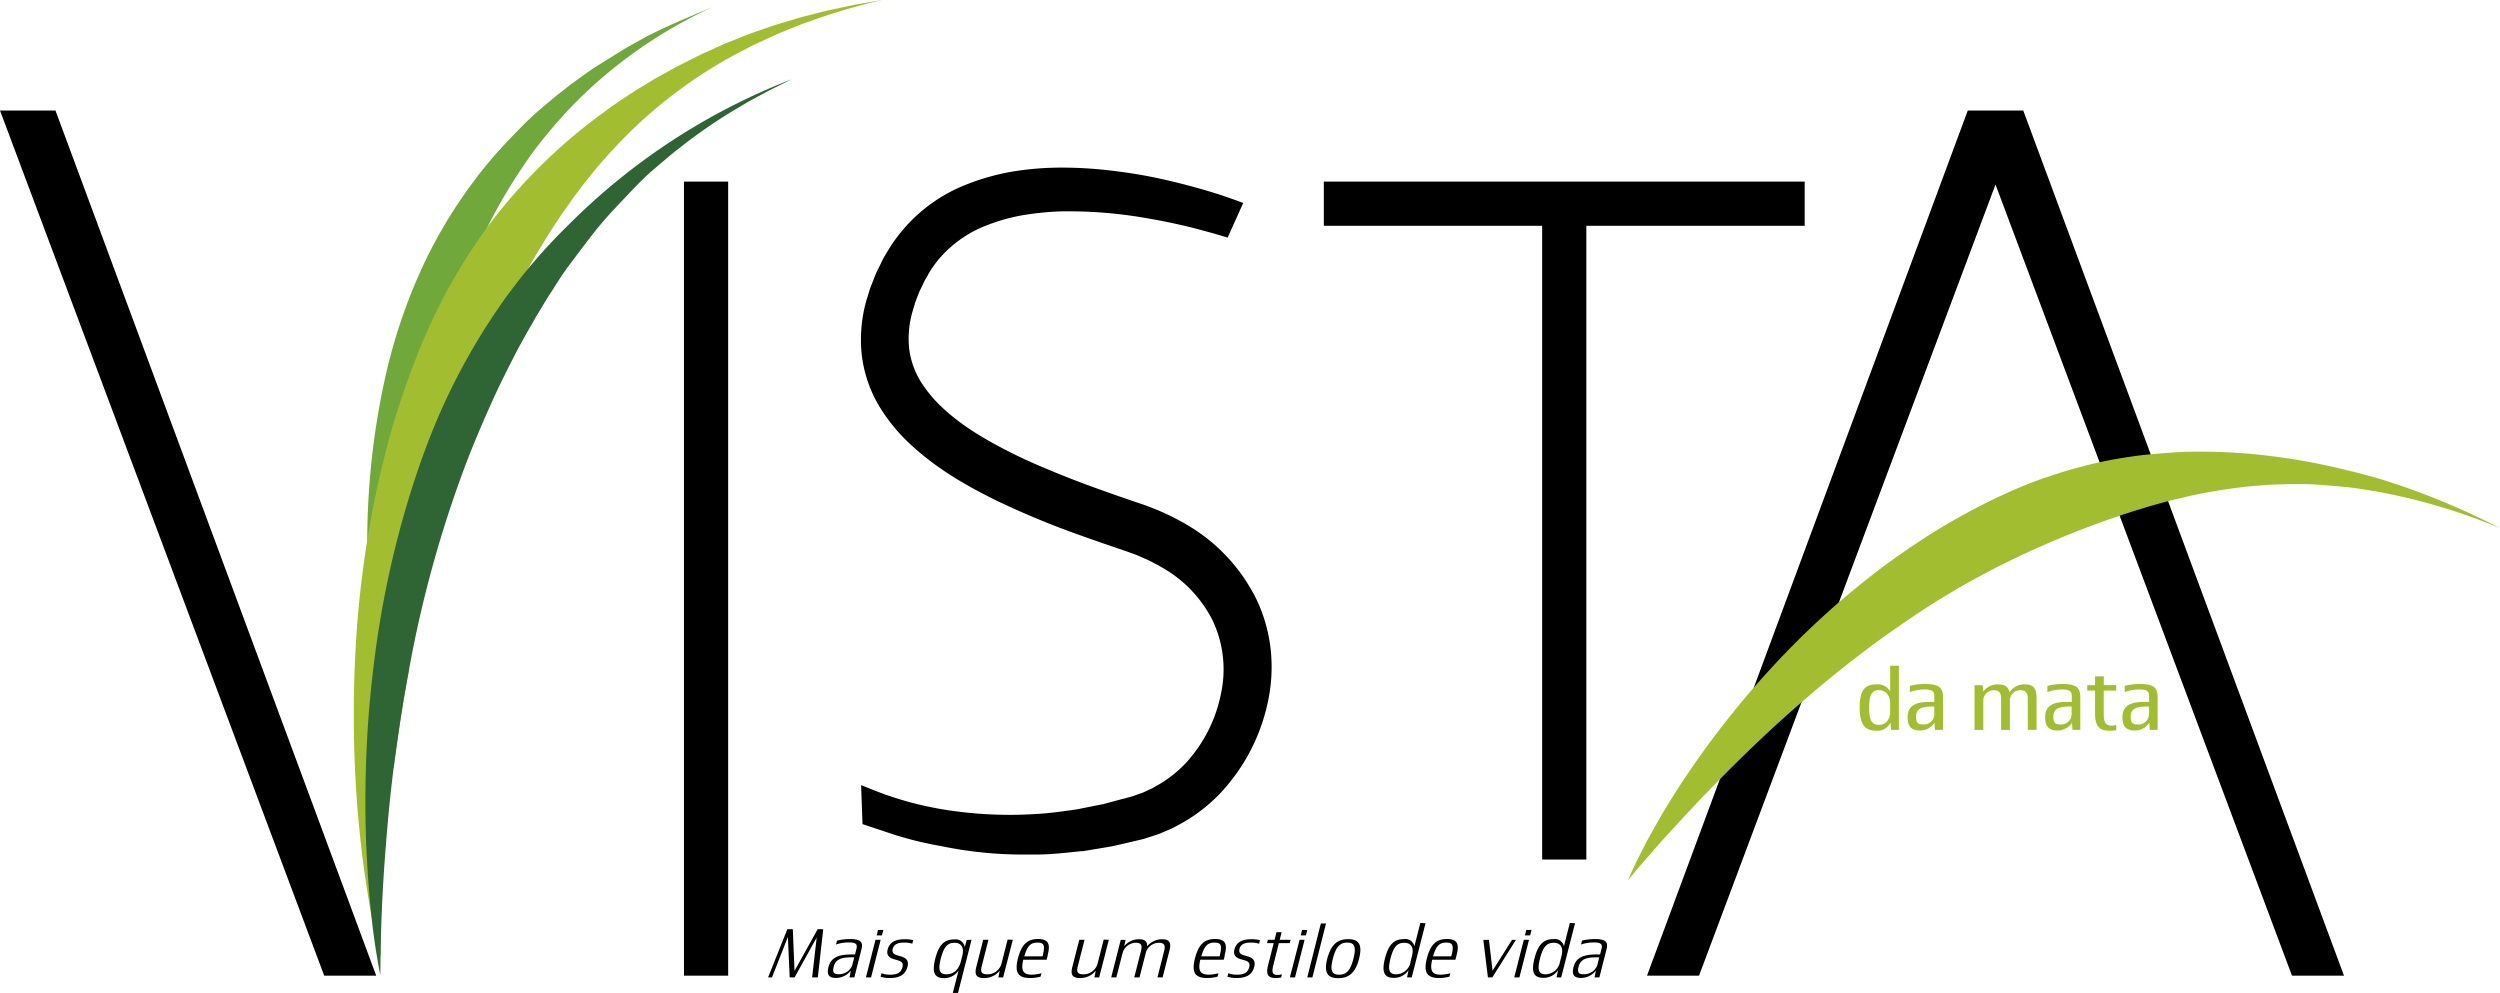
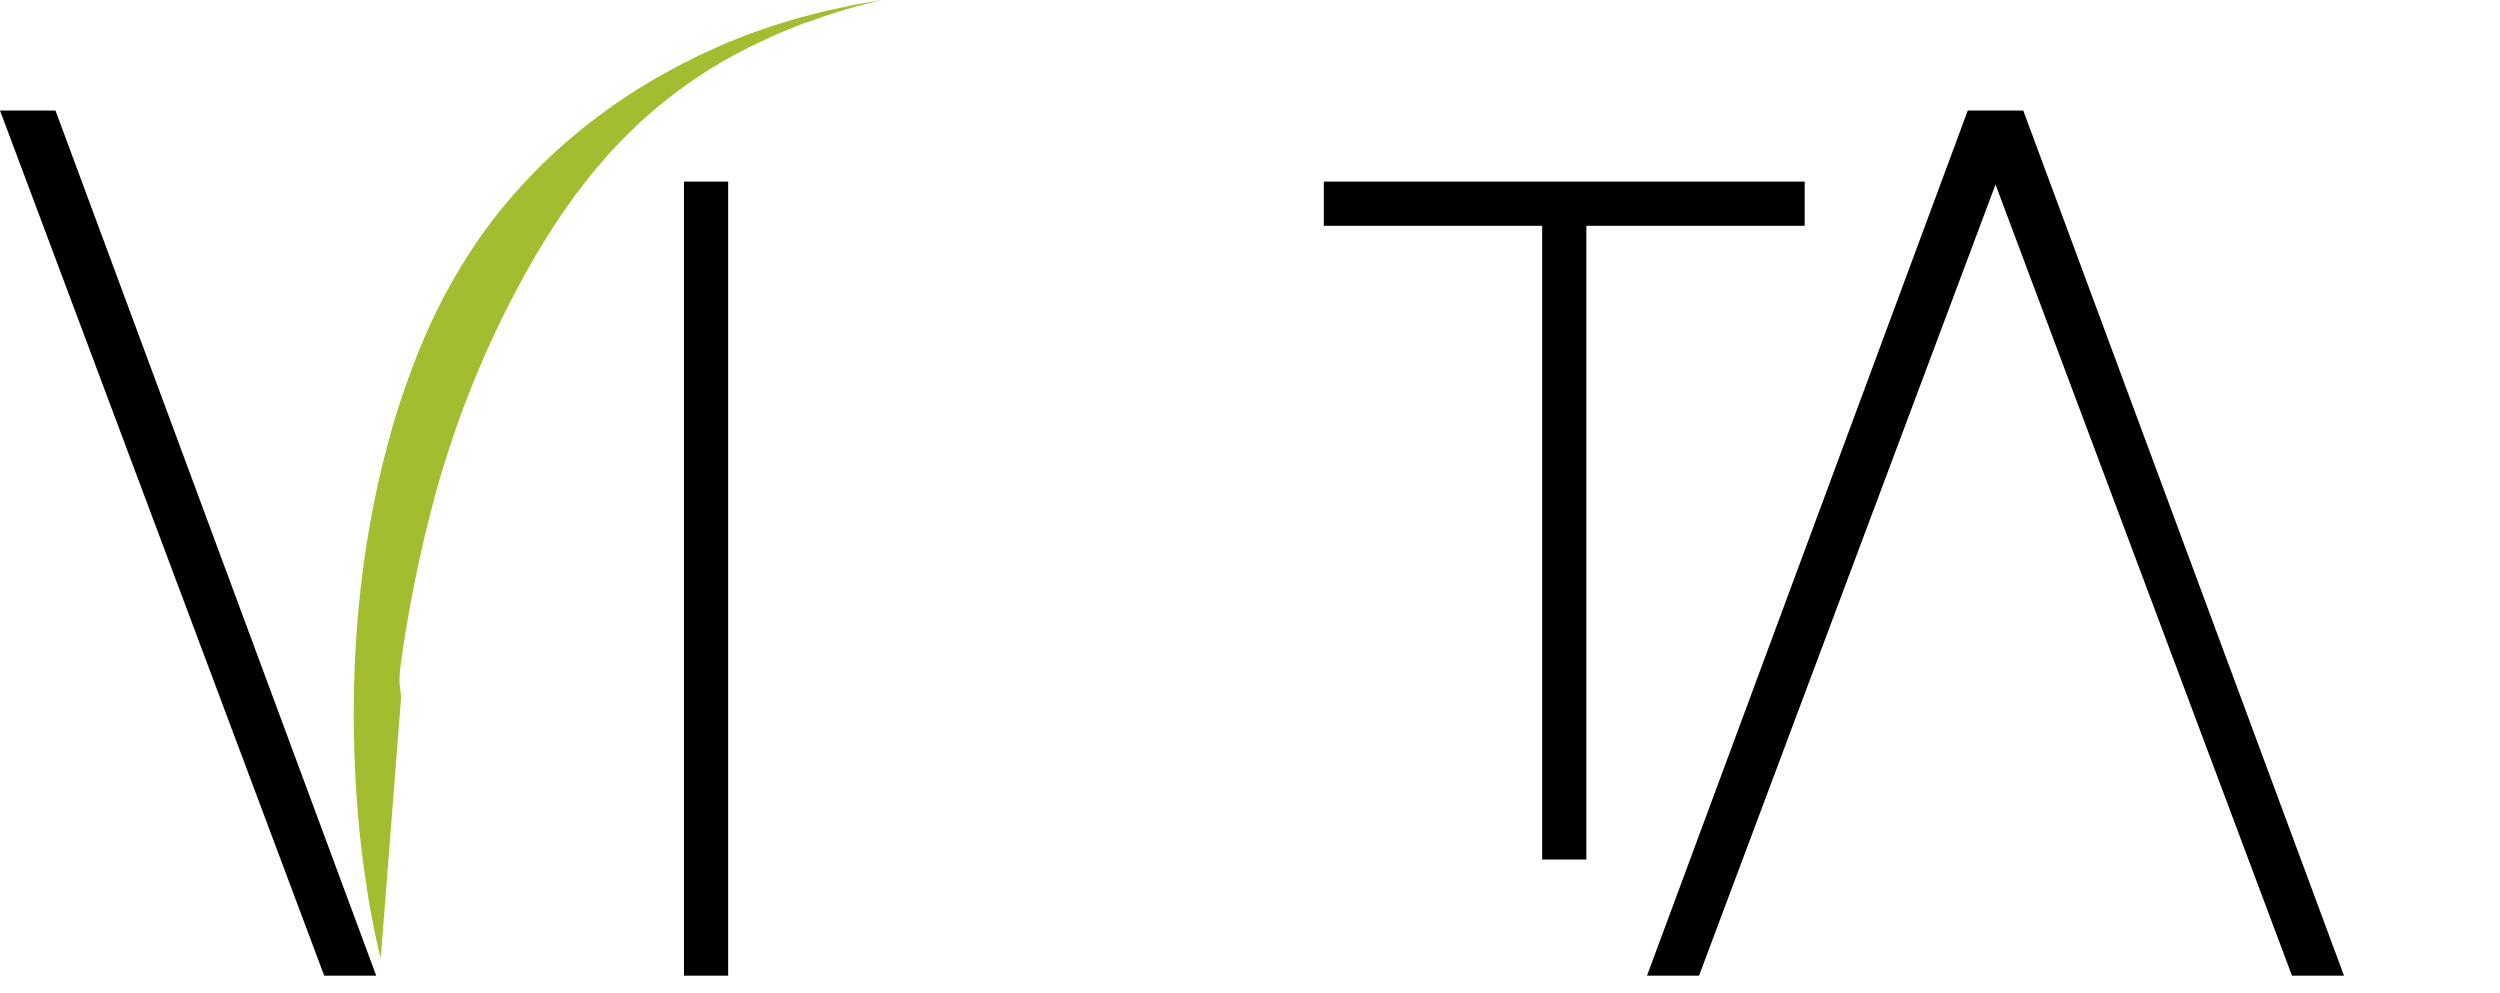
<svg xmlns="http://www.w3.org/2000/svg" id="Camada_1" data-name="Camada 1" viewBox="0 0 640.89 254.54">
  <defs />
  <defs>
    <style>
      .cls-2{fill:#a3bd31}
    </style>
  </defs>
  <path d="M96.44 250.11H83.11L0 28.33h14.22l82.22 221.78zM600.89 250.11h-13.33l-76-202.81-76 202.81h-13.34l82.23-221.78h14.22l82.22 221.78zM175.34 46.56h11.33v203.56h-11.33zM462.64 46.56v11.32h-55.97v162.47h-11.33V57.88h-55.97V46.56h123.27z" />
-   <path fill="#70a83b" d="M822.41 414.46A121.24 121.24 0 00795 431.74a112.73 112.73 0 00-11.55 11.15c-1.81 2-3.47 4-5.15 6.1s-3.22 4.21-4.67 6.43a131.1 131.1 0 00-9.12 15.58c-2 4-3.82 8.12-5.5 12.26a197.67 197.67 0 00-9.16 30 220.23 220.23 0 00-3.7 21.89 290.57 290.57 0 00-2 36.08q0 2.65.06 5.31.07 3.88.22 7.78-1.08 5.76-2 11.56-1.08 7-2 14l-.06-.24c-.3-1.26-.59-2.53-.86-3.8q-2.57-11.7-4-23.64c-.21-1.71-.41-3.42-.58-5.13a237.87 237.87 0 01-1.22-26.32 194.93 194.93 0 014.35-40.11A140.42 140.42 0 01749 478.76a124.55 124.55 0 018.49-14.63c.81-1.15 1.58-2.33 2.42-3.46l2.53-3.38c1.76-2.19 3.53-4.37 5.44-6.43s3.84-4.08 5.8-6.06 4.06-3.83 6.2-5.6l1.59-1.35c.53-.44 1.09-.86 1.63-1.29 1.1-.85 2.16-1.73 3.27-2.55 2.25-1.62 4.47-3.26 6.81-4.72s4.66-2.92 7-4.35l3.6-2 1.81-1 1.84-.91c4.92-2.4 9.98-4.47 14.98-6.57z" transform="translate(-639.56 -412.73)" />
-   <path d="M737.17 658.35c-.84-3.12-1.47-6.29-2.11-9.45s-1.13-6.36-1.62-9.56c-1-6.39-1.69-12.82-2.23-19.27a304.78 304.78 0 01-.6-39 267.6 267.6 0 014.73-38.94c1.27-6.45 2.84-12.85 4.63-19.21s4-12.63 6.4-18.82c1.22-3.1 2.56-6.15 3.93-9.18l2.21-4.49c.72-1.5 1.58-3 2.36-4.42a141.4 141.4 0 0110.94-16.8 139.38 139.38 0 0128.62-27.76c2.65-2 5.42-3.78 8.16-5.59l4.22-2.55c.7-.44 1.41-.83 2.14-1.22l2.14-1.19 2.15-1.19 2.19-1.09c1.46-.72 2.89-1.5 4.38-2.18l4.44-2c1.47-.69 3-1.23 4.5-1.86 3-1.27 6.08-2.23 9.11-3.32l4.64-1.39c.77-.23 1.54-.48 2.31-.69l2.34-.6c1.57-.39 3.12-.81 4.68-1.18l4.71-1c.79-.17 1.57-.35 2.36-.5l2.37-.41 4.73-.81a159.52 159.52 0 00-18.4 5.35l-2.25.79c-.75.28-1.48.59-2.22.88l-4.42 1.8c-2.87 1.37-5.8 2.6-8.58 4.12a115.47 115.47 0 00-16.13 9.97 117.06 117.06 0 00-14.2 12.24 128 128 0 00-12.1 14.07c-1 1.21-1.81 2.5-2.72 3.74l-1.34 1.88-1.27 1.92c-1.72 2.54-3.28 5.19-4.9 7.78a256.31 256.31 0 00-27.84 68.18c-1.55 6-2.88 12.15-4.1 18.29s-2.24 12.35-3.14 18.58c-1.82 12.46-3.09 25.06-3.95 37.74-.44 6.35-.74 12.71-1 19.1-.13 3.19-.2 6.39-.24 9.6s-.04 6.41-.03 9.64z" class="cls-2" transform="translate(-639.56 -412.73)" />
-   <path fill="#2f6535" d="M842.5 433.06l-3.78 1.88-1.89.93-1.86 1-3.69 2-3.62 2.16a130.1 130.1 0 00-13.79 9.55c-2.23 1.68-4.31 3.55-6.44 5.33s-4.11 3.77-6 5.77-3.83 4-5.7 6.06-3.61 4.2-5.29 6.4-3.33 4.4-5 6.62-3.11 4.54-4.58 6.87c-.76 1.14-1.49 2.31-2.18 3.49s-1.44 2.34-2.11 3.54l-2.05 3.57-2 3.61c-2.53 4.86-5 9.76-7.23 14.76s-4.37 10-6.34 15.18a301.31 301.31 0 00-14.52 52.55q-1.08 5.76-2 11.56-1.08 7-2 14-1.18 9.57-1.92 19.21-1.38 16.74-1.44 33.68c-.95-4.78-1.67-9.59-2.21-14.44-.72-6.42-1.14-12.88-1.43-19.34a294.31 294.31 0 01.73-34.11q.53-6.35 1.33-12.68a248.16 248.16 0 0110.56-47.08q1.22-3.66 2.56-7.27a164.79 164.79 0 0115.31-31l2.36-3.64 2.47-3.57c.82-1.18 1.73-2.32 2.59-3.47s1.75-2.3 2.66-3.42l.73-.9A147.86 147.86 0 01785.68 470a164.73 164.73 0 0156.82-36.94z" transform="translate(-639.56 -412.73)" />
-   <path d="M1056.89 638.39c1.07-2.58 2.34-5.07 3.59-7.58s2.65-4.92 4-7.35c2.78-4.87 5.81-9.59 9-14.22a229.75 229.75 0 0121.16-26.34 209.8 209.8 0 0125.18-23c4.52-3.5 9.23-6.77 14.07-9.88s9.91-5.88 15.06-8.5c2.59-1.29 5.23-2.49 7.89-3.64s5.38-2.17 8.14-3.06a116.68 116.68 0 0116.86-4.39c2.86-.49 5.73-.94 8.62-1.2s5.77-.51 8.66-.65a152 152 0 0117.23.49 168.48 168.48 0 0116.88 2.41c5.54 1.13 11 2.45 16.37 4a187.17 187.17 0 0130.83 12.63 152.92 152.92 0 00-31.61-9.38c-2.7-.44-5.39-.92-8.11-1.17s-5.43-.49-8.13-.66c-1.36-.06-2.72-.06-4.08-.07h-2l-2 .06c-1.35.06-2.7.06-4 .17l-4 .32a138.64 138.64 0 00-15.84 2.55c-2.59.65-5.17 1.18-7.72 1.93-1.27.35-2.55.7-3.8 1.11s-2.53.74-3.78 1.17A237.36 237.36 0 001156 555.9a207.48 207.48 0 00-27.53 15.91 278.65 278.65 0 00-25.56 19.65c-8.22 7-16.12 14.55-23.78 22.39-3.84 3.9-7.58 7.93-11.31 12q-2.79 3-5.5 6.2c-1.87 2.07-3.64 4.2-5.43 6.34z" class="cls-2" transform="translate(-639.56 -412.73)" />
-   <path d="M869 626.77a91.52 91.52 0 0011.75 2.85 103.7 103.7 0 0021.48 2.18h2.73c3.91 0 7.87-.45 11.7-.86h.48l6-1 .54-.09.93-.16 1.46-.33 3-.69 3-.71a12.08 12.08 0 001.47-.42l1.65-.53.56-.19c.32-.1.64-.2 1-.33l1.59-.69a25.1 25.1 0 003-1.41 42.28 42.28 0 0010.75-8 48.83 48.83 0 0012.37-23.13 42.45 42.45 0 00.91-13.41 40 40 0 00-3.59-13.22 45.22 45.22 0 00-18.11-19.46 63.1 63.1 0 00-11.8-5.35c-3.88-1.3-7.43-2.54-10.84-3.77-3.63-1.3-7.2-2.67-10.62-4.07s-6.8-2.82-10.26-4.51C892.2 525.58 886.44 522 882 518a33.45 33.45 0 01-6.36-7.38 21 21 0 01-3-8.44 24.85 24.85 0 01.74-9.21l.69-2.31v-.12l.87-2.27a13.27 13.27 0 01.69-1.56c.13-.26.25-.51.37-.77l.55-1.17a7.83 7.83 0 01.45-.77c.07-.11.13-.22.19-.33a26.74 26.74 0 015.95-7.47 29.78 29.78 0 018.25-5.25 47.71 47.71 0 019.8-2.95 72.62 72.62 0 0110.65-1.09h2.64a114.33 114.33 0 0119.4 1.82c3.62.61 7.32 1.39 11 2.29 1.89.47 3.72 1 5.44 1.45l2.66.78 1.29.4 4-8.89-2.18-.8-2.86-1c-1.71-.57-3.58-1.15-5.72-1.76-3.88-1.11-7.8-2.09-11.66-2.9s-7.79-1.42-11.94-1.89a103.64 103.64 0 00-11.52-.71h-.71a76.19 76.19 0 00-12.48 1 58.92 58.92 0 00-12.44 3.55 40.79 40.79 0 00-20 17.46c-.12.2-.22.38-.33.55s-.37.61-.52.91l-.71 1.46c-.15.32-.32.67-.49 1a17.18 17.18 0 00-.85 1.87l-1.23 3.12-1 3.25a36.85 36.85 0 00-1.16 13.76 33.22 33.22 0 004.53 13.31 45.52 45.52 0 008.62 10.31c6.86 6.2 14.43 10.34 20.93 13.58a213.52 213.52 0 0022.08 9.17c3.49 1.26 7.13 2.52 11.11 3.86l1 .34.33.13 1.18.43c.77.26 1.51.6 2.24.93l.16.07.24.11a19.41 19.41 0 012.11 1l.78.41a12.94 12.94 0 011.44.8 32.24 32.24 0 0113.25 13.8 29.41 29.41 0 012.08 18.75 36.85 36.85 0 01-8.89 17.59 30.34 30.34 0 01-7.7 6 14.62 14.62 0 01-2 1.05l-.14.06-1.05.49a6.19 6.19 0 01-.85.32l-.36.12-1.14.41a11.14 11.14 0 01-1.36.42l-2.59.68-2.63.71-1.32.36-1 .2-.47.09-5.37 1.07-1.11.16c-3.24.46-6.6.93-10 1.07-2.06.13-4.14.19-6.22.19a105.53 105.53 0 01-15.82-1.2 87.92 87.92 0 01-10.82-2.34l-2.62-.79-2.61-.87-.89-.34c-.57-.21-1.13-.42-1.68-.64l-3.6-1.44.36 10M847.75 663.3l1.18-10.25-5.67 10.25H842l-.46-10.38-4.08 10.38h-1l4.94-12.37h1.4l.44 10.69 5.94-10.69h1.42l-1.39 12.37zM860.41 656.07l-1.84 7.23h-1.24l.35-1.74a4.9 4.9 0 01-3.81 1.87c-1.61 0-2.47-.64-1.93-2.78.67-2.6 2.81-3.23 5.81-3.23h1l.37-1.46c.34-1.32-.36-1.63-2-1.63a10.16 10.16 0 00-3.25.53l.26-1a14.35 14.35 0 013.4-.4c2.38.05 3.4.54 2.88 2.61zM858 660.3l.55-2.16h-.95c-2.25.05-3.82.46-4.31 2.4-.4 1.55.11 1.94 1.25 1.94a3.69 3.69 0 003.46-2.18zM864 653.65h1.32l-2.46 9.65h-1.32zm.64-2.52H866l-.36 1.39h-1.32zM865.31 663.12l.23-.9a6.07 6.07 0 002.18.38c1.84 0 2.83-.53 3.19-1.94s-.71-1.62-1.79-1.92-2.48-.75-2-2.62c.42-1.61 1.7-2.61 4.22-2.61a8.5 8.5 0 012.33.24l-.24.91a6.39 6.39 0 00-2.16-.29c-1.7 0-2.59.55-2.85 1.59-.32 1.26.63 1.54 1.69 1.83s2.61.71 2.1 2.73-2 2.93-4.47 2.93a7.53 7.53 0 01-2.43-.33zM888.62 653.65l-3.47 13.62h-1.33l1.48-5.78a4.39 4.39 0 01-3.69 2c-2.45 0-3.21-1.39-2.29-5s2.36-4.94 4.9-4.94a2.38 2.38 0 012.66 1.94l.51-1.8zm-2.76 5.64l.42-1.65c.45-1.86-.19-3.22-2-3.22s-2.77 1.06-3.53 4-.38 4.08 1.46 4.08 3.13-1.25 3.65-3.21zM899.2 653.65l-2.48 9.65h-1.22l.35-1.74a5.06 5.06 0 01-4 1.9c-1.9 0-2.56-.76-2-2.89l1.76-6.92h1.35l-1.75 6.85c-.41 1.63.2 2 1.53 2a3.73 3.73 0 003.55-2.69l1.58-6.21zM907.88 658.76h-6c-.68 2.87.05 3.83 2.19 3.83a9.77 9.77 0 002.47-.37l-.23.88a10.24 10.24 0 01-2.65.35c-3.05 0-4.08-1.32-3.15-5s2.5-5 5.14-5 3.23 1.24 2.51 4c-.03.4-.16.8-.28 1.31zm-5.74-.86h4.69c.65-2.64.54-3.53-1.3-3.53s-2.64.95-3.39 3.53zM923.82 653.65l-2.48 9.65h-1.22l.35-1.74a5.06 5.06 0 01-4 1.9c-1.9 0-2.56-.76-2-2.89l1.77-6.92h1.35l-1.75 6.85c-.42 1.63.2 2 1.53 2a3.73 3.73 0 003.55-2.69l1.58-6.21zM939.36 656.4l-1.76 6.9h-1.33l1.74-6.83c.42-1.63-.18-2.05-1.43-2.05a3.55 3.55 0 00-3.21 2.27l-1.69 6.61h-1.35l1.74-6.83c.42-1.63-.15-2.05-1.41-2.05a3.58 3.58 0 00-3.34 2.69l-1.58 6.19h-1.32l2.45-9.63h1.24l-.34 1.63a4.82 4.82 0 013.77-1.79c1.46 0 2.17.51 2.08 1.83a4.93 4.93 0 013.86-1.83c1.8 0 2.42.77 1.88 2.89zM953.26 658.76h-6c-.68 2.87.05 3.83 2.19 3.83a9.77 9.77 0 002.47-.37l-.23.88a10.24 10.24 0 01-2.65.35c-3.05 0-4.08-1.32-3.15-5s2.5-5 5.14-5 3.23 1.24 2.51 4c-.03.4-.13.8-.28 1.31zm-5.74-.86h4.69c.65-2.64.54-3.53-1.3-3.53s-2.64.95-3.39 3.53zM954.21 663.12l.23-.9a6.12 6.12 0 002.18.38c1.84 0 2.83-.53 3.19-1.94s-.7-1.62-1.79-1.92-2.48-.75-2-2.62c.41-1.61 1.69-2.61 4.21-2.61a8.5 8.5 0 012.33.24l-.23.91a6.52 6.52 0 00-2.17-.29c-1.7 0-2.58.55-2.85 1.59-.32 1.26.63 1.54 1.7 1.83s2.6.71 2.09 2.73-1.94 2.93-4.47 2.93a7.53 7.53 0 01-2.42-.33zM968.19 662.5l-.2.8a5.84 5.84 0 01-1.46.15c-2 0-2.47-1-1.87-3.37l1.42-5.57h-1.71l.22-.86h1.71l.5-1.95h1.32l-.5 1.95h2.79l-.22.86h-2.79l-1.4 5.61c-.43 1.66-.35 2.54 1 2.54a4.29 4.29 0 001.19-.16zM972.72 653.65H974l-2.46 9.65h-1.32zm.64-2.52h1.33l-.36 1.39H973zM978.17 649.46h1.32L976 663.3h-1.32zM979.81 658.49c1-3.72 2.71-5 5.35-5s3.75 1.26 2.81 5-2.73 5-5.35 5-3.76-1.29-2.81-5zm6.71 0c.8-3.13.22-4.12-1.58-4.12s-2.89 1-3.69 4.12-.22 4.11 1.59 4.11 2.89-1 3.68-4.11zM1005 649.41l-3.54 13.89h-1.2l.39-1.89a4.38 4.38 0 01-3.74 2c-2.45 0-3.22-1.39-2.3-5s2.37-4.94 4.91-4.94a2.36 2.36 0 012.63 1.86l1.52-6zm-3.86 9.92l.42-1.65c.47-1.9-.17-3.26-2-3.26s-2.78 1.06-3.53 4-.38 4.08 1.46 4.08a3.83 3.83 0 003.68-3.17zM1012.66 658.76h-5.95c-.68 2.87 0 3.83 2.19 3.83a9.76 9.76 0 002.46-.37l-.22.88a10.31 10.31 0 01-2.65.35c-3 0-4.08-1.32-3.15-5s2.5-5 5.14-5 3.22 1.24 2.51 4c-.08.4-.18.8-.33 1.31zm-5.73-.86h4.68c.65-2.64.54-3.53-1.3-3.53s-2.63.95-3.38 3.53zM1028.18 653.67l-6.06 9.63H1021l-1.18-9.63h1.44l.92 7.91 5-7.91zM1030.2 653.65h1.33l-2.46 9.65h-1.33zm.64-2.52h1.33l-.35 1.39h-1.33zM1043.33 649.41l-3.55 13.89h-1.19l.39-1.89a4.4 4.4 0 01-3.75 2c-2.44 0-3.21-1.39-2.29-5s2.36-4.94 4.9-4.94a2.37 2.37 0 012.64 1.86l1.52-6zm-3.86 9.92l.42-1.65c.47-1.9-.17-3.26-2-3.26s-2.77 1.06-3.53 4-.38 4.08 1.46 4.08a3.84 3.84 0 003.65-3.17zM1051.41 656.07l-1.84 7.23h-1.24l.35-1.74a4.9 4.9 0 01-3.81 1.87c-1.61 0-2.48-.64-1.93-2.78.66-2.6 2.81-3.23 5.81-3.23h1l.37-1.46c.34-1.32-.36-1.63-2-1.63a10.16 10.16 0 00-3.25.53l.25-1a14.52 14.52 0 013.41-.4c2.38.05 3.4.54 2.88 2.61zm-2.41 4.23l.55-2.16h-1c-2.25.05-3.82.46-4.31 2.4-.4 1.55.11 1.94 1.25 1.94a3.69 3.69 0 003.51-2.18z" transform="translate(-639.56 -412.73)" />
-   <path d="M1126.35 583.4v16.44h-2l-.16-1.86a3.74 3.74 0 01-3.6 2.08c-2.9 0-4.29-1.56-4.29-6s1.35-5.9 4.41-5.9a3.65 3.65 0 013.41 1.82v-6.58zm-2.24 11.76V593c0-1.8-1-3.34-2.86-3.34-1.65 0-2.52 1-2.52 4.38s.65 4.5 2.52 4.5 2.84-1.43 2.86-3.38zM1137.66 591.39v8.45h-2.05l-.14-1.84a4.32 4.32 0 01-3.73 2c-1.81 0-3.15-.68-3.15-3.41 0-3.12 2.28-3.92 5.61-3.92h1.23v-1.48c0-1.32-.65-1.71-2.55-1.71a11.28 11.28 0 00-3.71.67v-1.6a16 16 0 014.07-.48c3.21.07 4.42.81 4.42 3.32zm-2.23 4.62v-2.15h-1c-2.28.09-3.67.56-3.67 2.58 0 1.71.6 2 1.68 2a2.68 2.68 0 002.99-2.44zM1161.65 591.7v8.14h-2.25v-8c0-1.8-.76-2.17-2-2.17a2.66 2.66 0 00-2.59 2.43v7.75h-2.26v-8c0-1.8-.73-2.17-1.94-2.17a2.66 2.66 0 00-2.61 2.43v7.75h-2.26v-11.48h2.08l.18 1.62a4.46 4.46 0 013.82-1.82c1.63 0 2.55.54 2.9 2a4.44 4.44 0 013.91-2c2.09-.04 3.02.89 3.02 3.52zM1172.86 591.39v8.45h-2l-.14-1.84a4.32 4.32 0 01-3.73 2c-1.81 0-3.15-.68-3.15-3.41 0-3.12 2.28-3.92 5.61-3.92h1.23v-1.48c0-1.32-.65-1.71-2.55-1.71a11.28 11.28 0 00-3.71.67v-1.6a16 16 0 014.07-.48c3.16.07 4.37.81 4.37 3.32zm-2.23 4.62v-2.15h-1c-2.28.09-3.67.56-3.67 2.58 0 1.71.61 2 1.68 2a2.68 2.68 0 002.99-2.44zM1178.87 589.77v5.8c0 2.11.29 3.17 2 3.17a3.34 3.34 0 001.2-.18v1.35a7.8 7.8 0 01-1.72.15c-2.79 0-3.71-1.34-3.71-4.55v-5.74h-2v-1.41h2v-2.25h2.24v2.25h3.19v1.41zM1192.68 591.39v8.45h-2l-.14-1.84a4.32 4.32 0 01-3.73 2c-1.81 0-3.15-.68-3.15-3.41 0-3.12 2.28-3.92 5.61-3.92h1.23v-1.48c0-1.32-.65-1.71-2.55-1.71a11.28 11.28 0 00-3.71.67v-1.6a16 16 0 014.07-.48c3.17.07 4.37.81 4.37 3.32zm-2.23 4.62v-2.15h-1c-2.28.09-3.67.56-3.67 2.58 0 1.71.61 2 1.68 2a2.68 2.68 0 002.99-2.44z" class="cls-2" transform="translate(-639.56 -412.73)" />
+   <path d="M737.17 658.35c-.84-3.12-1.47-6.29-2.11-9.45s-1.13-6.36-1.62-9.56c-1-6.39-1.69-12.82-2.23-19.27a304.78 304.78 0 01-.6-39 267.6 267.6 0 014.73-38.94c1.27-6.45 2.84-12.85 4.63-19.21s4-12.63 6.4-18.82c1.22-3.1 2.56-6.15 3.93-9.18l2.21-4.49c.72-1.5 1.58-3 2.36-4.42a141.4 141.4 0 0110.94-16.8 139.38 139.38 0 0128.62-27.76c2.65-2 5.42-3.78 8.16-5.59l4.22-2.55c.7-.44 1.41-.83 2.14-1.22l2.14-1.19 2.15-1.19 2.19-1.09c1.46-.72 2.89-1.5 4.38-2.18l4.44-2c1.47-.69 3-1.23 4.5-1.86 3-1.27 6.08-2.23 9.11-3.32l4.64-1.39c.77-.23 1.54-.48 2.31-.69l2.34-.6c1.57-.39 3.12-.81 4.68-1.18l4.71-1c.79-.17 1.57-.35 2.36-.5l2.37-.41 4.73-.81a159.52 159.52 0 00-18.4 5.35l-2.25.79c-.75.28-1.48.59-2.22.88l-4.42 1.8c-2.87 1.37-5.8 2.6-8.58 4.12a115.47 115.47 0 00-16.13 9.97 117.06 117.06 0 00-14.2 12.24 128 128 0 00-12.1 14.07c-1 1.21-1.81 2.5-2.72 3.74l-1.34 1.88-1.27 1.92c-1.72 2.54-3.28 5.19-4.9 7.78a256.31 256.31 0 00-27.84 68.18c-1.55 6-2.88 12.15-4.1 18.29s-2.24 12.35-3.14 18.58s-.04 6.41-.03 9.64z" class="cls-2" transform="translate(-639.56 -412.73)" />
</svg>